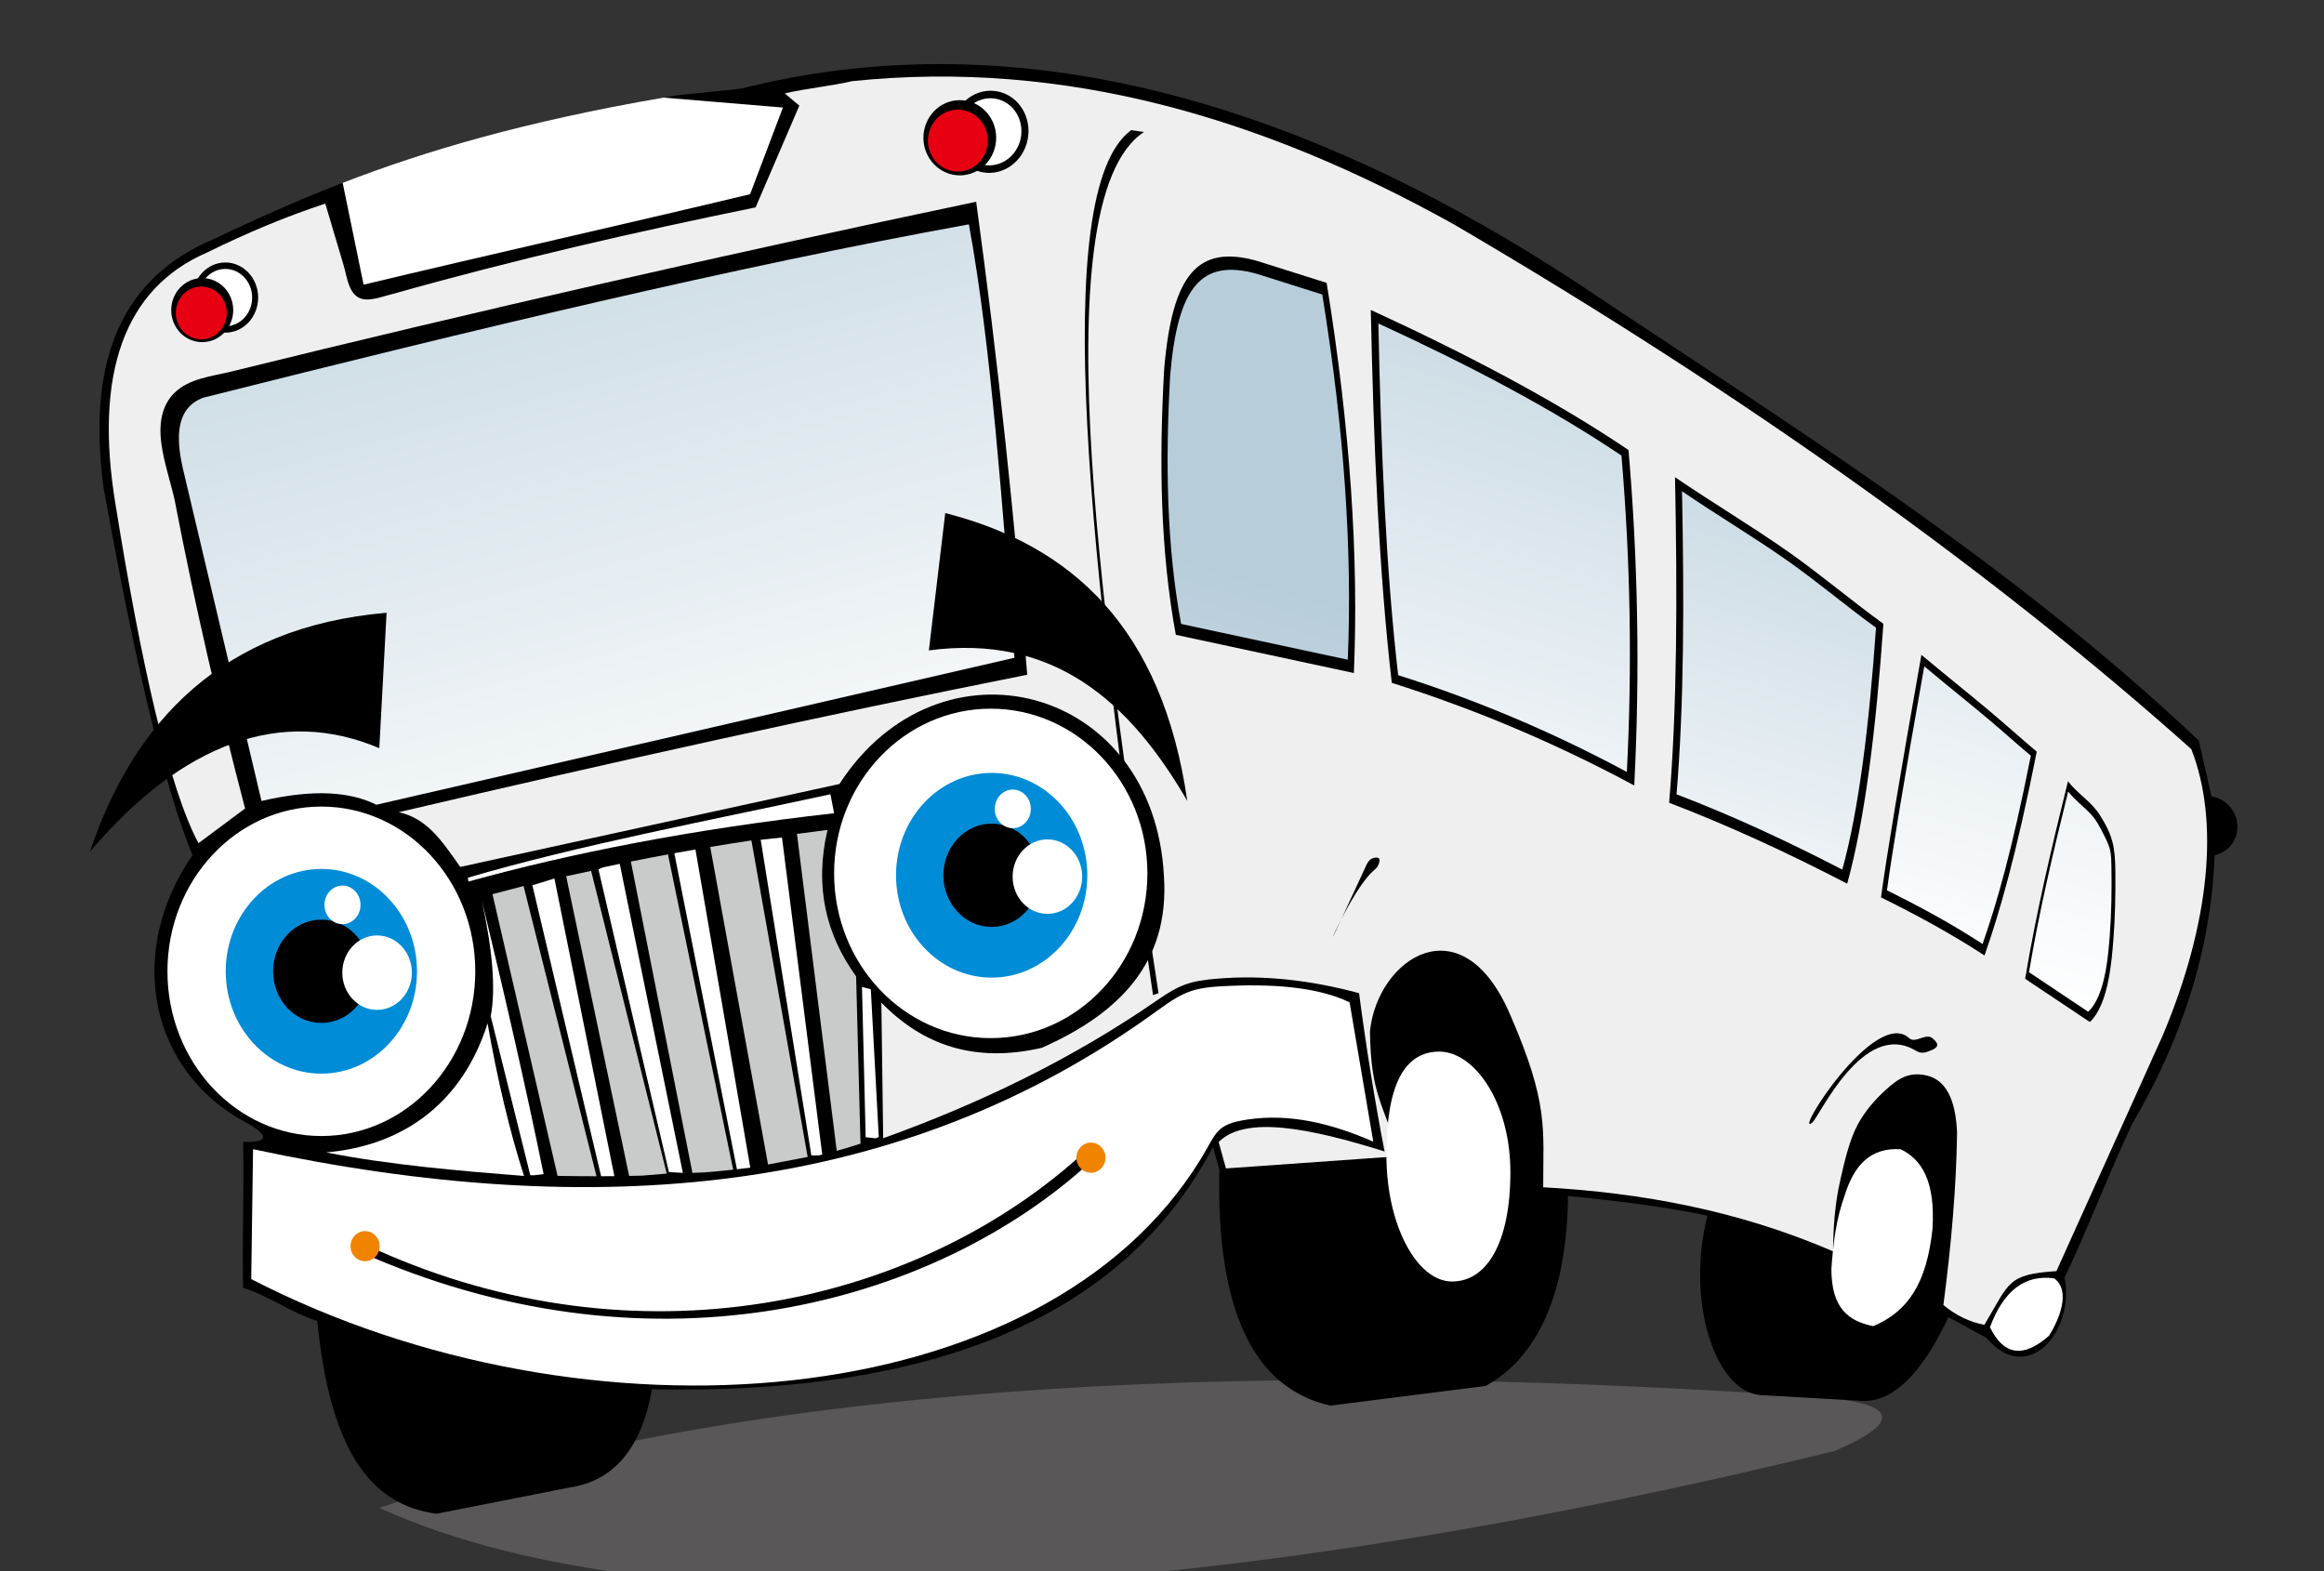
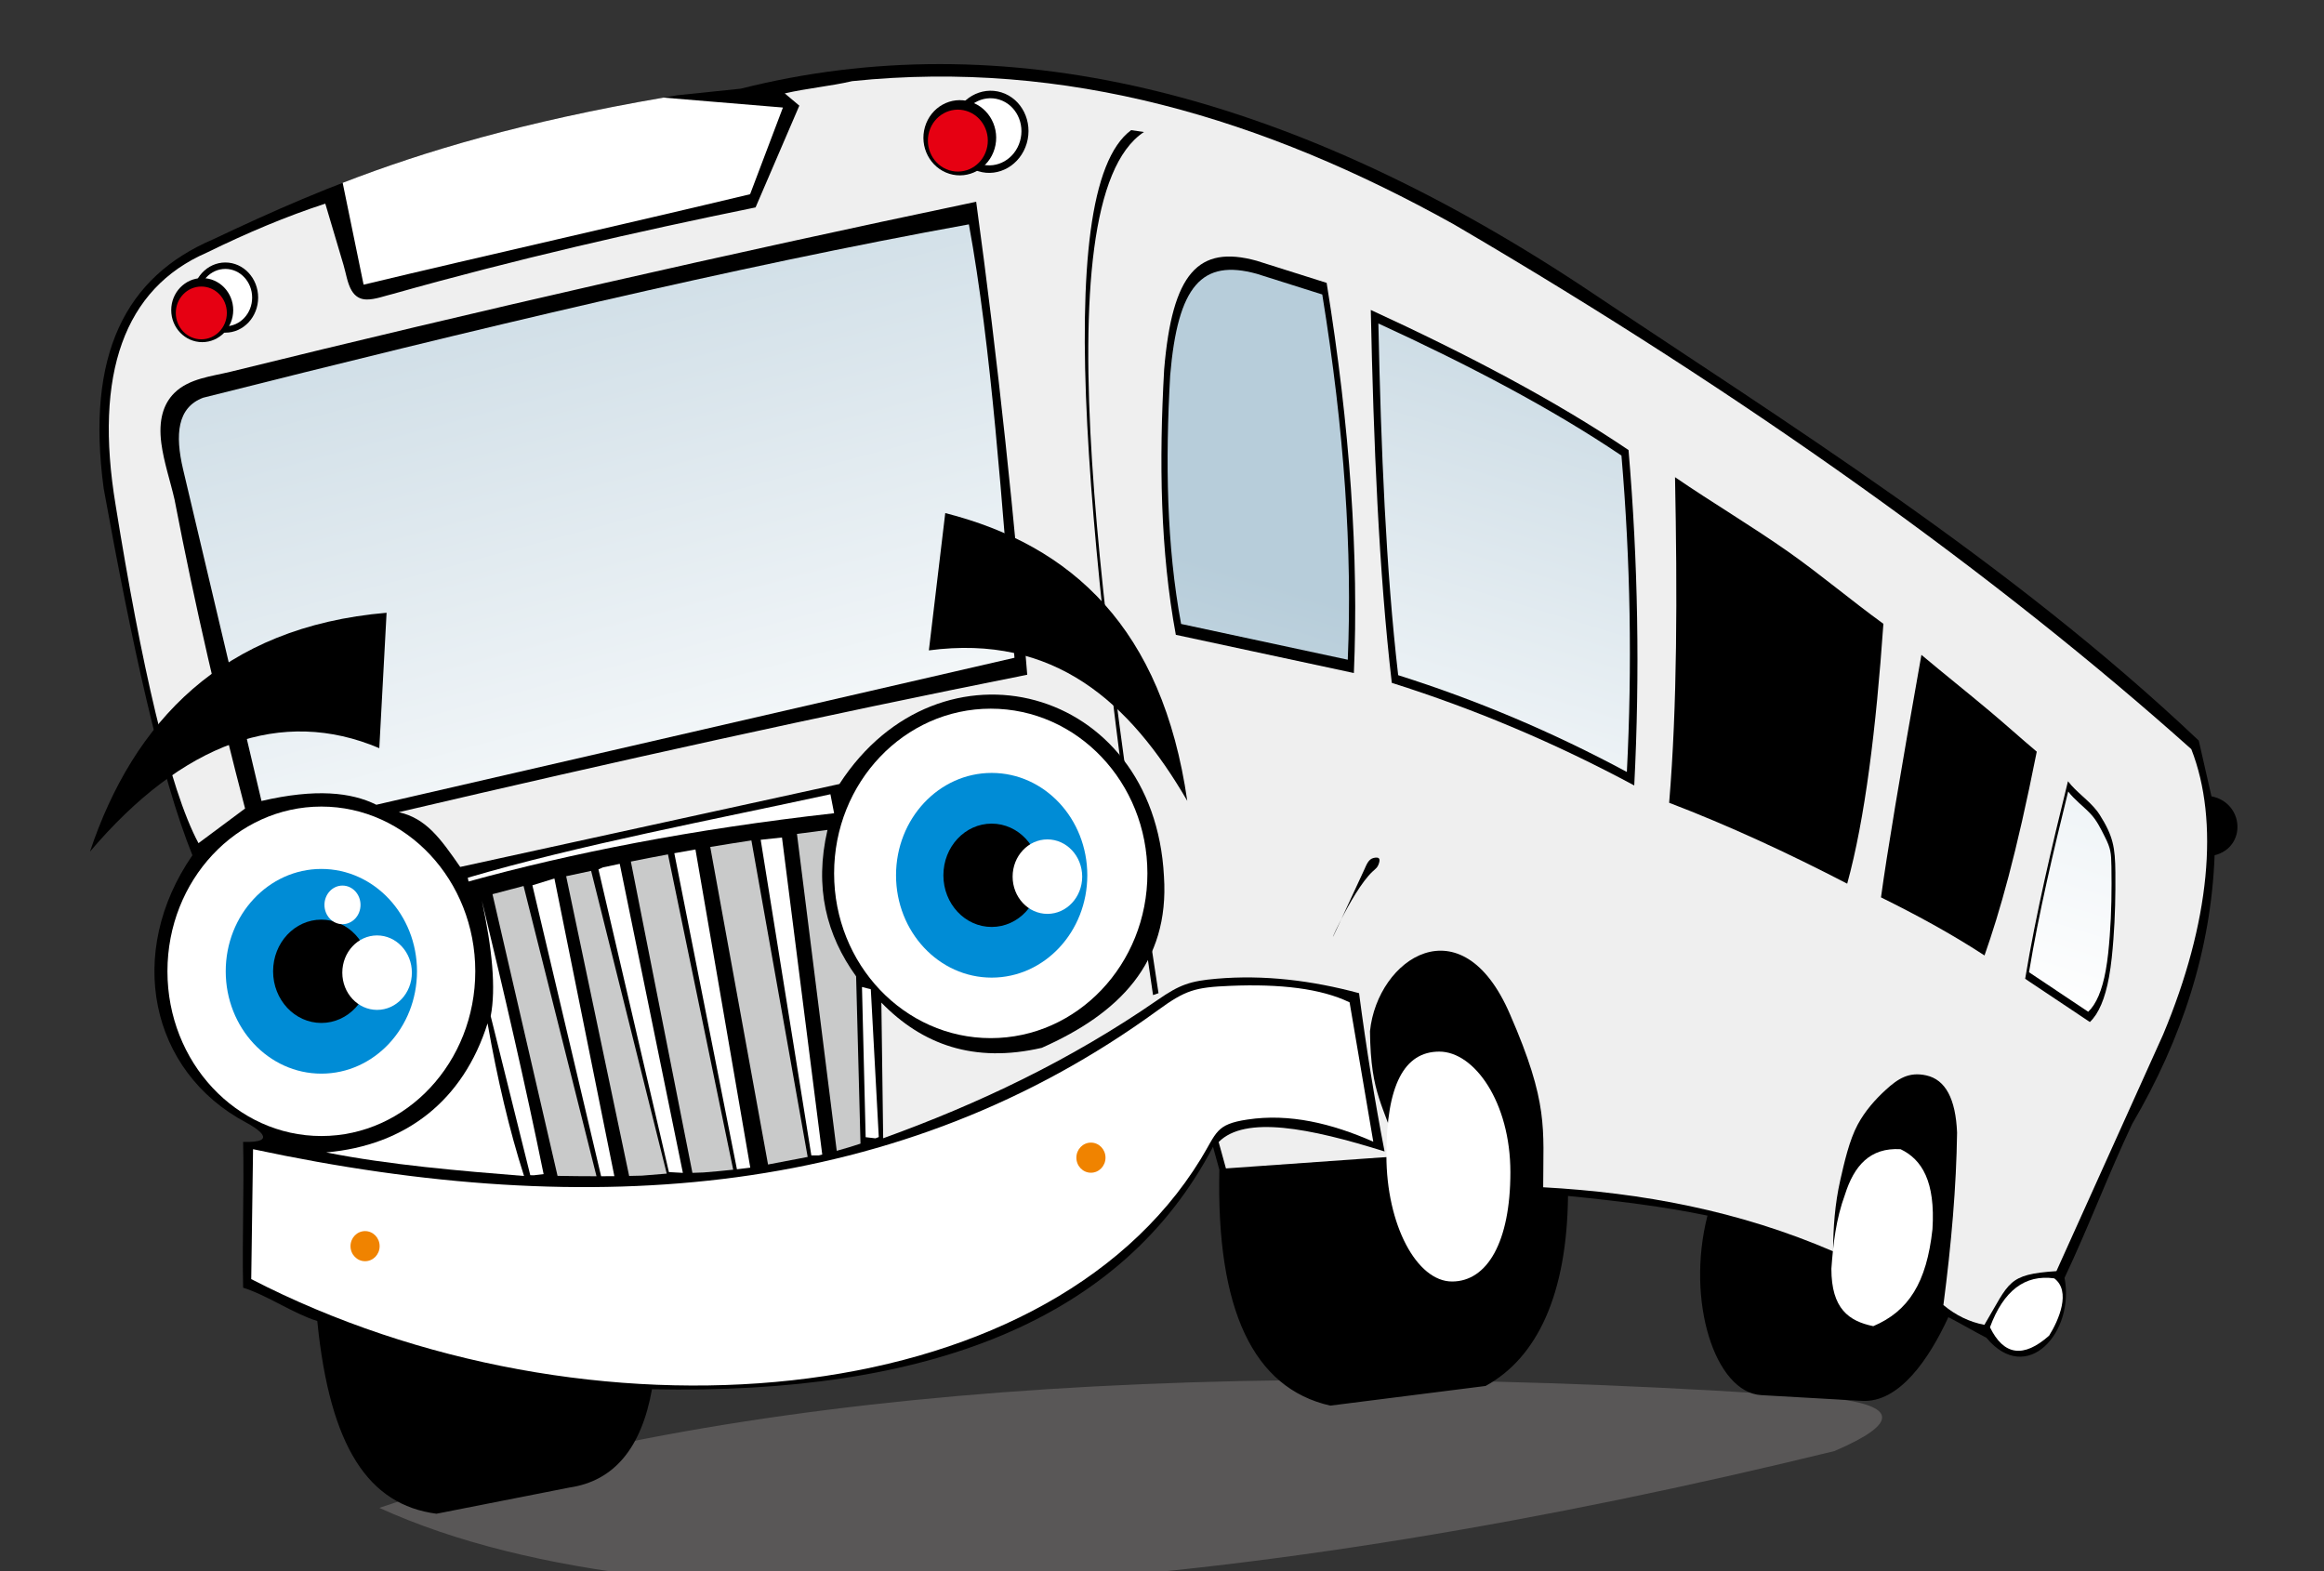
<svg xmlns="http://www.w3.org/2000/svg" version="1.1" id="Layer_1" x="0px" y="0px" width="403.479px" height="272.772px" viewBox="0 0 403.479 272.772" style="enable-background:new 0 0 403.479 272.772;" xml:space="preserve">
  <rect x="0" y="0" width="403.479" height="272.772" fill="#333333" stroke="none" />
  <g>
    <path style="fill-rule:evenodd;clip-rule:evenodd;fill:#595757;" d="M65.861,261.792c60.24-20.39,144.237-26.746,251.991-19.073c11.662,1.316,11.873,4.387,0.637,9.208   C218.41,276.428,118.425,285.745,65.861,261.792z" />
    <path style="fill-rule:evenodd;clip-rule:evenodd;" d="M33.407,148.487c-5.561-13.777-10.582-37.025-15.409-63.7c-3.11-23.188,3.757-36.721,18.986-43.228   c20.089-9.5,41.05-18.431,80.616-25.023c3.669-0.381,7.338-0.76,11.005-1.14c45.157-11.391,94.063,0.021,145.827,34.127   c35.619,23.839,74.344,47.844,107.305,79.057c0.734,3.224,1.469,6.446,2.203,9.67c5.686,1.138,6.145,8.816,0.549,10.237   c-0.607,16.328-5.629,31.826-14.307,46.638c-4.219,8.912-7.531,17.821-11.75,26.732c1.834,9.479-6.559,18.826-13.563,10.401   c-2.201-1.138-4.402-2.439-6.605-3.576c-3.371,7.298-8.533,14.893-14.982,14.528l-17.488-0.991   c-8.043-0.455-13.141-16.355-9.35-31.168c-7.635-1.589-15.844-2.584-24.213-3.414c-0.184,17.064-5.32,28.06-14.307,32.988   c-9.172,1.139-17.793,2.275-26.965,3.413c-13.391-3.033-19.811-16.684-19.26-40.95c-0.368-1.329-0.733-2.654-1.102-3.981   c-15.777,30.102-49.341,43.076-97.4,42.089c-1.833,10.236-6.604,15.924-14.308,17.062c-7.703,1.517-15.407,3.033-23.111,4.55   c-11.729-1.54-18.503-11.442-20.692-33.455c-4.22-1.327-8.655-4.461-12.875-5.789c-0.185-8.911,0.183-16.398,0-25.31   c6.529,0.19,2.14-2.5,0.518-3.362C25.997,186.003,21.728,165.417,33.407,148.487z" />
    <path style="fill-rule:evenodd;clip-rule:evenodd;fill:#EFEFEF;" d="M34.46,146.391c-5.085-9.475-9.985-31.291-14.385-58.691c-3.79-22.783,1.484-37.613,15.826-43.839   c7.122-3.488,13.874-6.324,20.575-8.506l3.177,10.691c0.424,1.427,0.653,3.164,1.41,4.422c0.599,0.995,1.449,1.511,2.571,1.529   c1.478,0.024,3.201-0.642,4.638-0.984c21.204-5.98,42.122-10.764,62.906-15.004l7.597-17.666l-2.53-2.127   c3.746-0.872,7.964-1.255,11.709-2.128c37.12-3.844,71.544,6.525,104.457,24.865c51.254,29.989,94.469,61.122,128.031,91.11   c4.896,12.498,3.25,30.105-4.898,49.563l-18.52,41.063c-8.518,0.569-8.094,1.888-12.502,9.325   c-2.586-0.492-4.959-1.638-7.121-3.438c1.385-10.591,2.252-20.65,2.373-29.935c-0.24-5.885-2.02-9.196-5.344-9.934   c-2.996-0.664-4.889,0.543-7.051,2.523c-1.836,1.681-3.582,3.646-4.867,6.039c-1.453,2.711-2.326,6.597-3.014,9.623   c-0.936,4.124-1.23,8.284-1.248,12.361c-16.316-7.046-33.172-10.181-50.33-11.123c-0.004-10.254,0.986-14.551-5.764-30.033   c-8.404-19.535-23.025-9.676-24.307,2.944c0.133,11.299,2.4,12.567,5.063,21.689l-30.069,2.127l-1.266-4.581   c4.588-4.637,15.772-2.455,28.804,1.637c-1.688-8.726-3.166-17.885-4.43-27.481c-8.242-2.225-16.482-3.215-24.722-2.512   c-4.619,0.394-6.438,1.049-10.182,3.641c-15.327,10.607-31.34,18.144-47.714,24.062l-0.316-23.555   c7.11,7.315,16.105,10.56,27.855,7.851c13.343-5.919,22.202-14.698,21.207-29.77c-1.706-33.241-38.967-42.874-56.342-16.033   L79.9,150.515c-3.482-5.016-5.916-8.417-10.663-9.509c37.904-8.876,73.308-16.728,109.104-23.861   c-2.151-26.749-5.027-54.061-8.863-82.117C126.336,44.077,83.192,53.902,40.05,64.534c-3.289,0.81-7.214,1.159-9.769,3.683   c-1.95,1.927-2.79,4.771-2.273,8.737c0.427,3.26,1.559,6.555,2.294,9.771c3.621,18.837,7.781,36.556,12.247,53.647L34.46,146.391z" />
    <path style="fill-rule:evenodd;clip-rule:evenodd;" d="M196.384,22.595c-14.409,10.63-7.191,75.657,3.798,150.167l0.953-0.327   c-8.955-58.803-20.959-137.364-2.534-149.513L196.384,22.595z" />
    <path style="fill-rule:evenodd;clip-rule:evenodd;" d="M237.989,53.812c0.482,23.095,1.395,45.306,3.646,64.744c14.473,4.568,28.504,10.506,42.094,17.813   c0.992-19.412,0.662-38.823-0.994-58.235C269.995,69.527,254.708,61.504,237.989,53.812z" />
    <ellipse style="fill-rule:evenodd;clip-rule:evenodd;" cx="39.124" cy="51.665" rx="5.695" ry="6.092" />
    <linearGradient id="SVGID_1_" gradientUnits="userSpaceOnUse" x1="282.95" y1="22.887" x2="241.325" y2="159.038">
      <stop offset="0" style="stop-color:#B7CDDA" />
      <stop offset="1" style="stop-color:#FFFFFF" />
    </linearGradient>
    <path style="fill-rule:evenodd;clip-rule:evenodd;fill:url(#SVGID_1_);" d="M239.304,56.157c0.457,21.783,1.314,42.731,3.439,61.066c13.65,4.309,26.885,9.909,39.703,16.803   c0.938-18.311,0.623-36.62-0.939-54.929C269.491,70.978,255.073,63.413,239.304,56.157z" />
    <ellipse style="fill-rule:evenodd;clip-rule:evenodd;fill:#FFFFFF;" cx="39.124" cy="51.666" rx="4.652" ry="4.978" />
    <path style="fill-rule:evenodd;clip-rule:evenodd;fill:#FFFFFF;" d="M59.493,31.741C73.82,26.2,90.944,21.125,115.179,16.947l20.748,1.723l-5.698,15.049   c-21.419,5.126-45.687,10.579-67.104,15.704L59.493,31.741z" />
    <ellipse style="fill-rule:evenodd;clip-rule:evenodd;" cx="35.109" cy="53.84" rx="5.382" ry="5.562" />
    <ellipse style="fill-rule:evenodd;clip-rule:evenodd;fill:#E60012;" cx="34.952" cy="54.33" rx="4.432" ry="4.581" />
    <path style="fill-rule:evenodd;clip-rule:evenodd;" d="M230.323,49.111c4.096,25.3,5.588,47.559,4.729,67.738l-30.911-6.635   c-2.702-14.577-2.928-30.115-2.026-46.09c1.407-16.701,5.911-21.647,16.046-18.854L230.323,49.111z" />
    <path style="fill-rule:evenodd;clip-rule:evenodd;" d="M173.861,16.039c3.532,1.102,5.501,5.063,4.396,8.842c-1.105,3.78-4.866,5.951-8.398,4.849   c-3.533-1.104-5.501-5.063-4.396-8.843C166.568,17.105,170.329,14.935,173.861,16.039z" />
    <path style="fill-rule:evenodd;clip-rule:evenodd;fill:#FFFFFF;" d="M173.494,17.292c2.887,0.9,4.495,4.136,3.593,7.224c-0.903,3.088-3.976,4.86-6.861,3.96   c-2.887-0.901-4.494-4.136-3.592-7.224S170.608,16.389,173.494,17.292z" />
    <path style="fill-rule:evenodd;clip-rule:evenodd;" d="M168.462,17.669c3.338,1.041,5.228,4.686,4.219,8.137c-1.007,3.451-4.533,5.403-7.872,4.361   c-3.338-1.043-5.229-4.688-4.22-8.138C161.598,18.579,165.123,16.626,168.462,17.669z" />
    <path style="fill-rule:evenodd;clip-rule:evenodd;fill:#E60012;" d="M167.801,19.266c2.75,0.859,4.307,3.86,3.475,6.702c-0.83,2.842-3.734,4.45-6.482,3.591   c-2.75-0.858-4.307-3.858-3.476-6.701C162.148,20.016,165.052,18.409,167.801,19.266z" />
    <path style="fill-rule:evenodd;clip-rule:evenodd;" d="M359.028,135.637c-2.824,11.434-5.531,22.865-7.432,34.3c3.744,2.502,7.49,5.002,11.234,7.503   c1.531-1.442,2.639-4.047,3.326-7.815c0.393-2.163,0.598-4.372,0.764-6.565c0.295-3.868,0.373-7.737,0.34-11.606   c-0.039-4.322-0.385-6.298-2.723-9.995c-0.133-0.212-0.273-0.415-0.42-0.607C362.595,138.875,360.552,137.614,359.028,135.637z" />
    <path style="fill-rule:evenodd;clip-rule:evenodd;" d="M333.585,113.694c-3.752,21.09-6.006,34.696-7.018,42.104c5.99,2.964,11.98,6.178,17.973,10.086   c2.652-7.574,5.504-17.42,9.07-35.384c-2.711-2.276-5.422-4.729-8.135-7.005C341.511,120.168,337.548,117.02,333.585,113.694z" />
    <path style="fill-rule:evenodd;clip-rule:evenodd;" d="M290.808,82.847c0.4,20.226,0.393,39.58-1.02,56.528c10.303,3.936,20.607,8.704,30.912,14.045   c3.086-11.199,5.012-26.896,6.285-45.117c-5.652-4.095-10.797-8.479-16.449-12.46C304.13,91.333,297.214,87.239,290.808,82.847z" />
    <linearGradient id="SVGID_2_" gradientUnits="userSpaceOnUse" x1="80.802" y1="-8.034" x2="125.573" y2="159.053">
      <stop offset="0" style="stop-color:#B7CDDA" />
      <stop offset="1" style="stop-color:#FFFFFF" />
    </linearGradient>
    <path style="fill-rule:evenodd;clip-rule:evenodd;fill:url(#SVGID_2_);" d="M31.786,81.484l13.611,57.579c9.411-2.189,15.584-1.509,19.941,0.656l110.787-25.52   c-2.146-26.607-4.019-54.062-7.913-75.246c-40.712,7.374-86.321,18.361-132.944,30.099C30.783,70.742,30.361,75.431,31.786,81.484z   " />
    <path style="fill-rule:evenodd;clip-rule:evenodd;" d="M67.116,106.385l-1.264,23.511c-16.915-7.184-34.159-0.979-50.234,17.962   C23.134,125.393,38.536,108.821,67.116,106.385z" />
    <path style="fill-rule:evenodd;clip-rule:evenodd;" d="M164.109,89.078l-2.844,23.84c21.778-2.878,34.888,8.96,44.863,26.124   C201.799,109.05,186.133,94.684,164.109,89.078z" />
    <path style="fill-rule:evenodd;clip-rule:evenodd;fill:#FFFFFF;" d="M43.934,199.52l-0.316,22.554c58.054,29.938,137.441,23.851,164.843-20.836   c2.83-4.614,2.554-6.034,8.119-6.868c7.279-1.095,14.561,0.652,21.84,3.843l-4.111-24.188c-4.959-2.404-12.061-3.23-20.773-2.864   c-6.067,0.252-7.718,0.738-12.551,4.258C156.511,207.792,103.226,212.205,43.934,199.52z" />
    <linearGradient id="SVGID_3_" gradientUnits="userSpaceOnUse" x1="215.015" y1="99.196" x2="173.353" y2="235.464">
      <stop offset="0" style="stop-color:#B7CDDA" />
      <stop offset="1" style="stop-color:#FFFFFF" />
    </linearGradient>
    <path style="fill-rule:evenodd;clip-rule:evenodd;fill:url(#SVGID_3_);" d="M229.565,51.128c3.834,23.684,5.23,44.521,4.426,63.41l-28.936-6.21c-2.53-13.646-2.74-28.19-1.897-43.146   c1.317-15.634,5.534-20.264,15.021-17.649L229.565,51.128z" />
    <linearGradient id="SVGID_4_" gradientUnits="userSpaceOnUse" x1="325.194" y1="55.138" x2="288.649" y2="174.672">
      <stop offset="0" style="stop-color:#B7CDDA" />
      <stop offset="1" style="stop-color:#FFFFFF" />
    </linearGradient>
-     <path style="fill-rule:evenodd;clip-rule:evenodd;fill:url(#SVGID_4_);" d="M292.021,85.286c0.375,18.828,0.367,36.845-0.949,52.622c9.594,3.663,19.186,8.104,28.777,13.075   c2.875-10.426,4.666-25.039,5.852-42.002c-5.262-3.811-10.051-7.892-15.314-11.598C304.423,93.184,297.985,89.373,292.021,85.286z" />
-     <path style="fill-rule:evenodd;clip-rule:evenodd;" d="M64.605,218.281c49.733,21.185,96.809,8.105,123.532-15.491l-0.949-1.798   c-28.946,25.776-76.566,36.277-121.75,16.016L64.605,218.281z" />
    <linearGradient id="SVGID_5_" gradientUnits="userSpaceOnUse" x1="373.767" y1="26.743" x2="329.971" y2="169.992">
      <stop offset="0" style="stop-color:#B7CDDA" />
      <stop offset="1" style="stop-color:#FFFFFF" />
    </linearGradient>
-     <path style="fill-rule:evenodd;clip-rule:evenodd;fill:url(#SVGID_5_);" d="M334.081,115.682c-3.467,19.481-5.547,32.052-6.482,38.896c5.535,2.735,11.066,5.705,16.602,9.314   c2.451-6.995,5.086-16.092,8.381-32.686c-2.506-2.103-5.012-4.368-7.516-6.471C341.403,121.665,337.741,118.755,334.081,115.682z" />
    <linearGradient id="SVGID_6_" gradientUnits="userSpaceOnUse" x1="405.896" y1="10.758" x2="355.35" y2="176.086">
      <stop offset="0" style="stop-color:#B7CDDA" />
      <stop offset="1" style="stop-color:#FFFFFF" />
    </linearGradient>
    <path style="fill-rule:evenodd;clip-rule:evenodd;fill:url(#SVGID_6_);" d="M359.063,137.418c-2.584,10.46-5.061,20.919-6.799,31.377c3.426,2.289,6.852,4.577,10.277,6.865   c1.4-1.321,2.414-3.704,3.041-7.15c0.361-1.979,0.547-4.001,0.699-6.007c0.307-4.021,0.357-8.044,0.293-12.065   c-0.039-2.406-0.121-3.123-1.15-5.167c-0.74-1.472-1.398-2.851-2.535-4.04C361.642,139.924,360.194,138.887,359.063,137.418z" />
    <ellipse style="fill-rule:evenodd;clip-rule:evenodd;fill:#F08300;" cx="63.382" cy="216.353" rx="2.529" ry="2.614" />
    <ellipse style="fill-rule:evenodd;clip-rule:evenodd;fill:#F08300;" cx="189.402" cy="200.991" rx="2.529" ry="2.615" />
    <path style="fill-rule:evenodd;clip-rule:evenodd;fill:#FFFFFF;" d="M55.793,140.034c14.755,0,26.722,12.808,26.722,28.598c0,15.794-11.967,28.601-26.722,28.601   c-14.756,0-26.723-12.807-26.723-28.601C29.07,152.841,41.037,140.034,55.793,140.034z" />
    <path style="fill-rule:evenodd;clip-rule:evenodd;fill:#FFFFFF;" d="M172.009,123.037c15.019,0,27.196,12.807,27.196,28.6c0,15.792-12.178,28.6-27.196,28.6   c-15.017,0-27.195-12.808-27.195-28.6C144.813,135.843,156.992,123.037,172.009,123.037z" />
    <path style="fill-rule:evenodd;clip-rule:evenodd;fill:#008CD6;" d="M55.793,150.863c9.167,0,16.603,7.958,16.603,17.769c0,9.813-7.436,17.77-16.603,17.77   c-9.168,0-16.603-7.957-16.603-17.77C39.19,158.821,46.625,150.863,55.793,150.863z" />
    <ellipse style="fill-rule:evenodd;clip-rule:evenodd;" cx="55.793" cy="168.632" rx="8.38" ry="8.969" />
    <ellipse style="fill-rule:evenodd;clip-rule:evenodd;fill:#FFFFFF;" cx="65.468" cy="168.87" rx="6.04" ry="6.464" />
    <ellipse style="fill-rule:evenodd;clip-rule:evenodd;fill:#FFFFFF;" cx="59.46" cy="157.103" rx="3.131" ry="3.352" />
    <ellipse style="fill-rule:evenodd;clip-rule:evenodd;fill:#008CD6;" cx="172.167" cy="151.962" rx="16.603" ry="17.769" />
    <ellipse style="fill-rule:evenodd;clip-rule:evenodd;" cx="172.167" cy="151.964" rx="8.381" ry="8.969" />
    <ellipse style="fill-rule:evenodd;clip-rule:evenodd;fill:#FFFFFF;" cx="181.844" cy="152.199" rx="6.039" ry="6.464" />
-     <ellipse style="fill-rule:evenodd;clip-rule:evenodd;fill:#FFFFFF;" cx="175.835" cy="140.434" rx="3.132" ry="3.352" />
    <path style="fill-rule:evenodd;clip-rule:evenodd;fill:#FFFFFF;" d="M56.636,200.079c13.818-1.204,23.786-9.001,28.012-22.409c1.701,9.677,3.785,18.565,6.331,26.5   C80.005,203.294,67.607,202.258,56.636,200.079z" />
    <path style="fill-rule:evenodd;clip-rule:evenodd;fill:#FFFFFF;" d="M83.663,156.374c3.858,15.975,7.537,31.854,10.717,47.477l-1.724,0.198l-0.593-0.017l-6.869-27.612   C86.128,171.603,85.446,164.703,83.663,156.374z" />
    <path style="fill-rule:evenodd;clip-rule:evenodd;fill:#C9CACA;" d="M85.503,155.245l11.295,48.904c2.278,0.043,4.532,0.065,6.763,0.065l-12.659-50.378l-0.143,0.026   C89.021,154.306,87.27,154.766,85.503,155.245z" />
    <path style="fill-rule:evenodd;clip-rule:evenodd;fill:#FFFFFF;" d="M92.43,153.705l11.932,50.509c0.77-0.003,1.536-0.008,2.3-0.015l-10.408-51.68L92.43,153.705z" />
    <path style="fill-rule:evenodd;clip-rule:evenodd;fill:#C9CACA;" d="M98.293,152.124l10.934,52.037c0.75-0.014,1.494-0.032,2.236-0.053l4.29-0.35l-13.127-52.557L98.293,152.124   z" />
    <path style="fill-rule:evenodd;clip-rule:evenodd;fill:#FFFFFF;" d="M103.9,150.939l12.234,52.557l2.422,0.132l-10.962-53.651c-0.966,0.201-1.937,0.405-2.912,0.616   L103.9,150.939z" />
    <path style="fill-rule:evenodd;clip-rule:evenodd;fill:#C9CACA;" d="M109.526,149.581l10.688,54.047l1.929-0.07c1.742-0.135,3.459-0.296,5.149-0.479l-11.323-54.742   C113.839,148.73,111.692,149.144,109.526,149.581z" />
    <path style="fill-rule:evenodd;clip-rule:evenodd;fill:#FFFFFF;" d="M117.072,148.133l10.87,54.872c0.78-0.088,1.553-0.182,2.319-0.28l-9.52-55.242   C119.523,147.694,118.301,147.911,117.072,148.133z" />
    <path style="fill-rule:evenodd;clip-rule:evenodd;fill:#C9CACA;" d="M123.308,147.047l10.034,55.131l6.881-1.316l-9.77-54.95C128.088,146.27,125.707,146.645,123.308,147.047z" />
    <polygon style="fill-rule:evenodd;clip-rule:evenodd;fill:#FFFFFF;" points="132.066,145.801 140.86,200.597 142.151,200.597 142.754,200.453 135.763,145.405  " />
    <path style="fill-rule:evenodd;clip-rule:evenodd;fill:#C9CACA;" d="M138.363,144.78l6.907,55.022c1.407-0.386,2.781-0.802,4.124-1.249l-0.76-29.041   c-5.162-7.158-7.287-15.458-4.97-25.423l-0.036,0.001C141.879,144.311,140.125,144.54,138.363,144.78z" />
    <polygon style="fill-rule:evenodd;clip-rule:evenodd;fill:#FFFFFF;" points="149.653,171.356 150.291,197.436 151.99,197.633 152.569,197.41 151.185,171.75  " />
    <path style="fill-rule:evenodd;clip-rule:evenodd;fill:#FFFFFF;" d="M81.215,152.387c19.245-5.665,42.779-10.1,62.959-14.49l0.638,3.294   c-24.867,2.794-45.741,6.954-63.469,11.854L81.215,152.387z" />
    <path style="fill-rule:evenodd;clip-rule:evenodd;fill:#FFFFFF;" d="M249.88,182.577c6.117,0,12.344,8.834,12.344,20.938s-4.012,18.975-10.129,18.975   s-11.396-9.814-11.396-21.918C240.698,188.466,243.761,182.577,249.88,182.577z" />
    <path style="fill-rule:evenodd;clip-rule:evenodd;fill:#FFFFFF;" d="M320.325,207.365c1.553-4.904,4.295-8.172,9.645-7.844c3.689,1.77,6.063,5.581,5.533,13.89   c-1.014,9.302-4.15,14.231-10.277,16.833c-4.217-0.87-7.273-2.996-7.273-9.969C318.267,215.97,318.741,211.667,320.325,207.365z" />
    <path style="fill-rule:evenodd;clip-rule:evenodd;" d="M236.86,150.978l-4.631,9.992c-2.828,6.104,2.303-6.169,6.084-9.672c0.561-0.521,0.855-0.664,1.1-1.443   c0.266-0.847-0.043-1.098-0.93-0.899C237.575,149.16,237.247,150.142,236.86,150.978z" />
-     <path style="fill-rule:evenodd;clip-rule:evenodd;" d="M331.479,180.249c-5.936-5.479-20.262,17.352-16.854,14.668c1.184-0.934,8.834-17.965,17.945-12.525   c1.027,0.613,1.643,0.402,2.803-0.078c1.26-0.521,1.242-1.164,0.113-2.073C334.333,179.31,332.532,181.221,331.479,180.249z" />
    <path style="fill-rule:evenodd;clip-rule:evenodd;fill:#FFFFFF;" d="M345.485,230.435c2.354-6.367,6.074-9.197,11.166-8.49c2.955,2.222,0.803,7.229-0.898,9.949   C351.302,235.829,347.88,235.342,345.485,230.435z" />
  </g>
</svg>